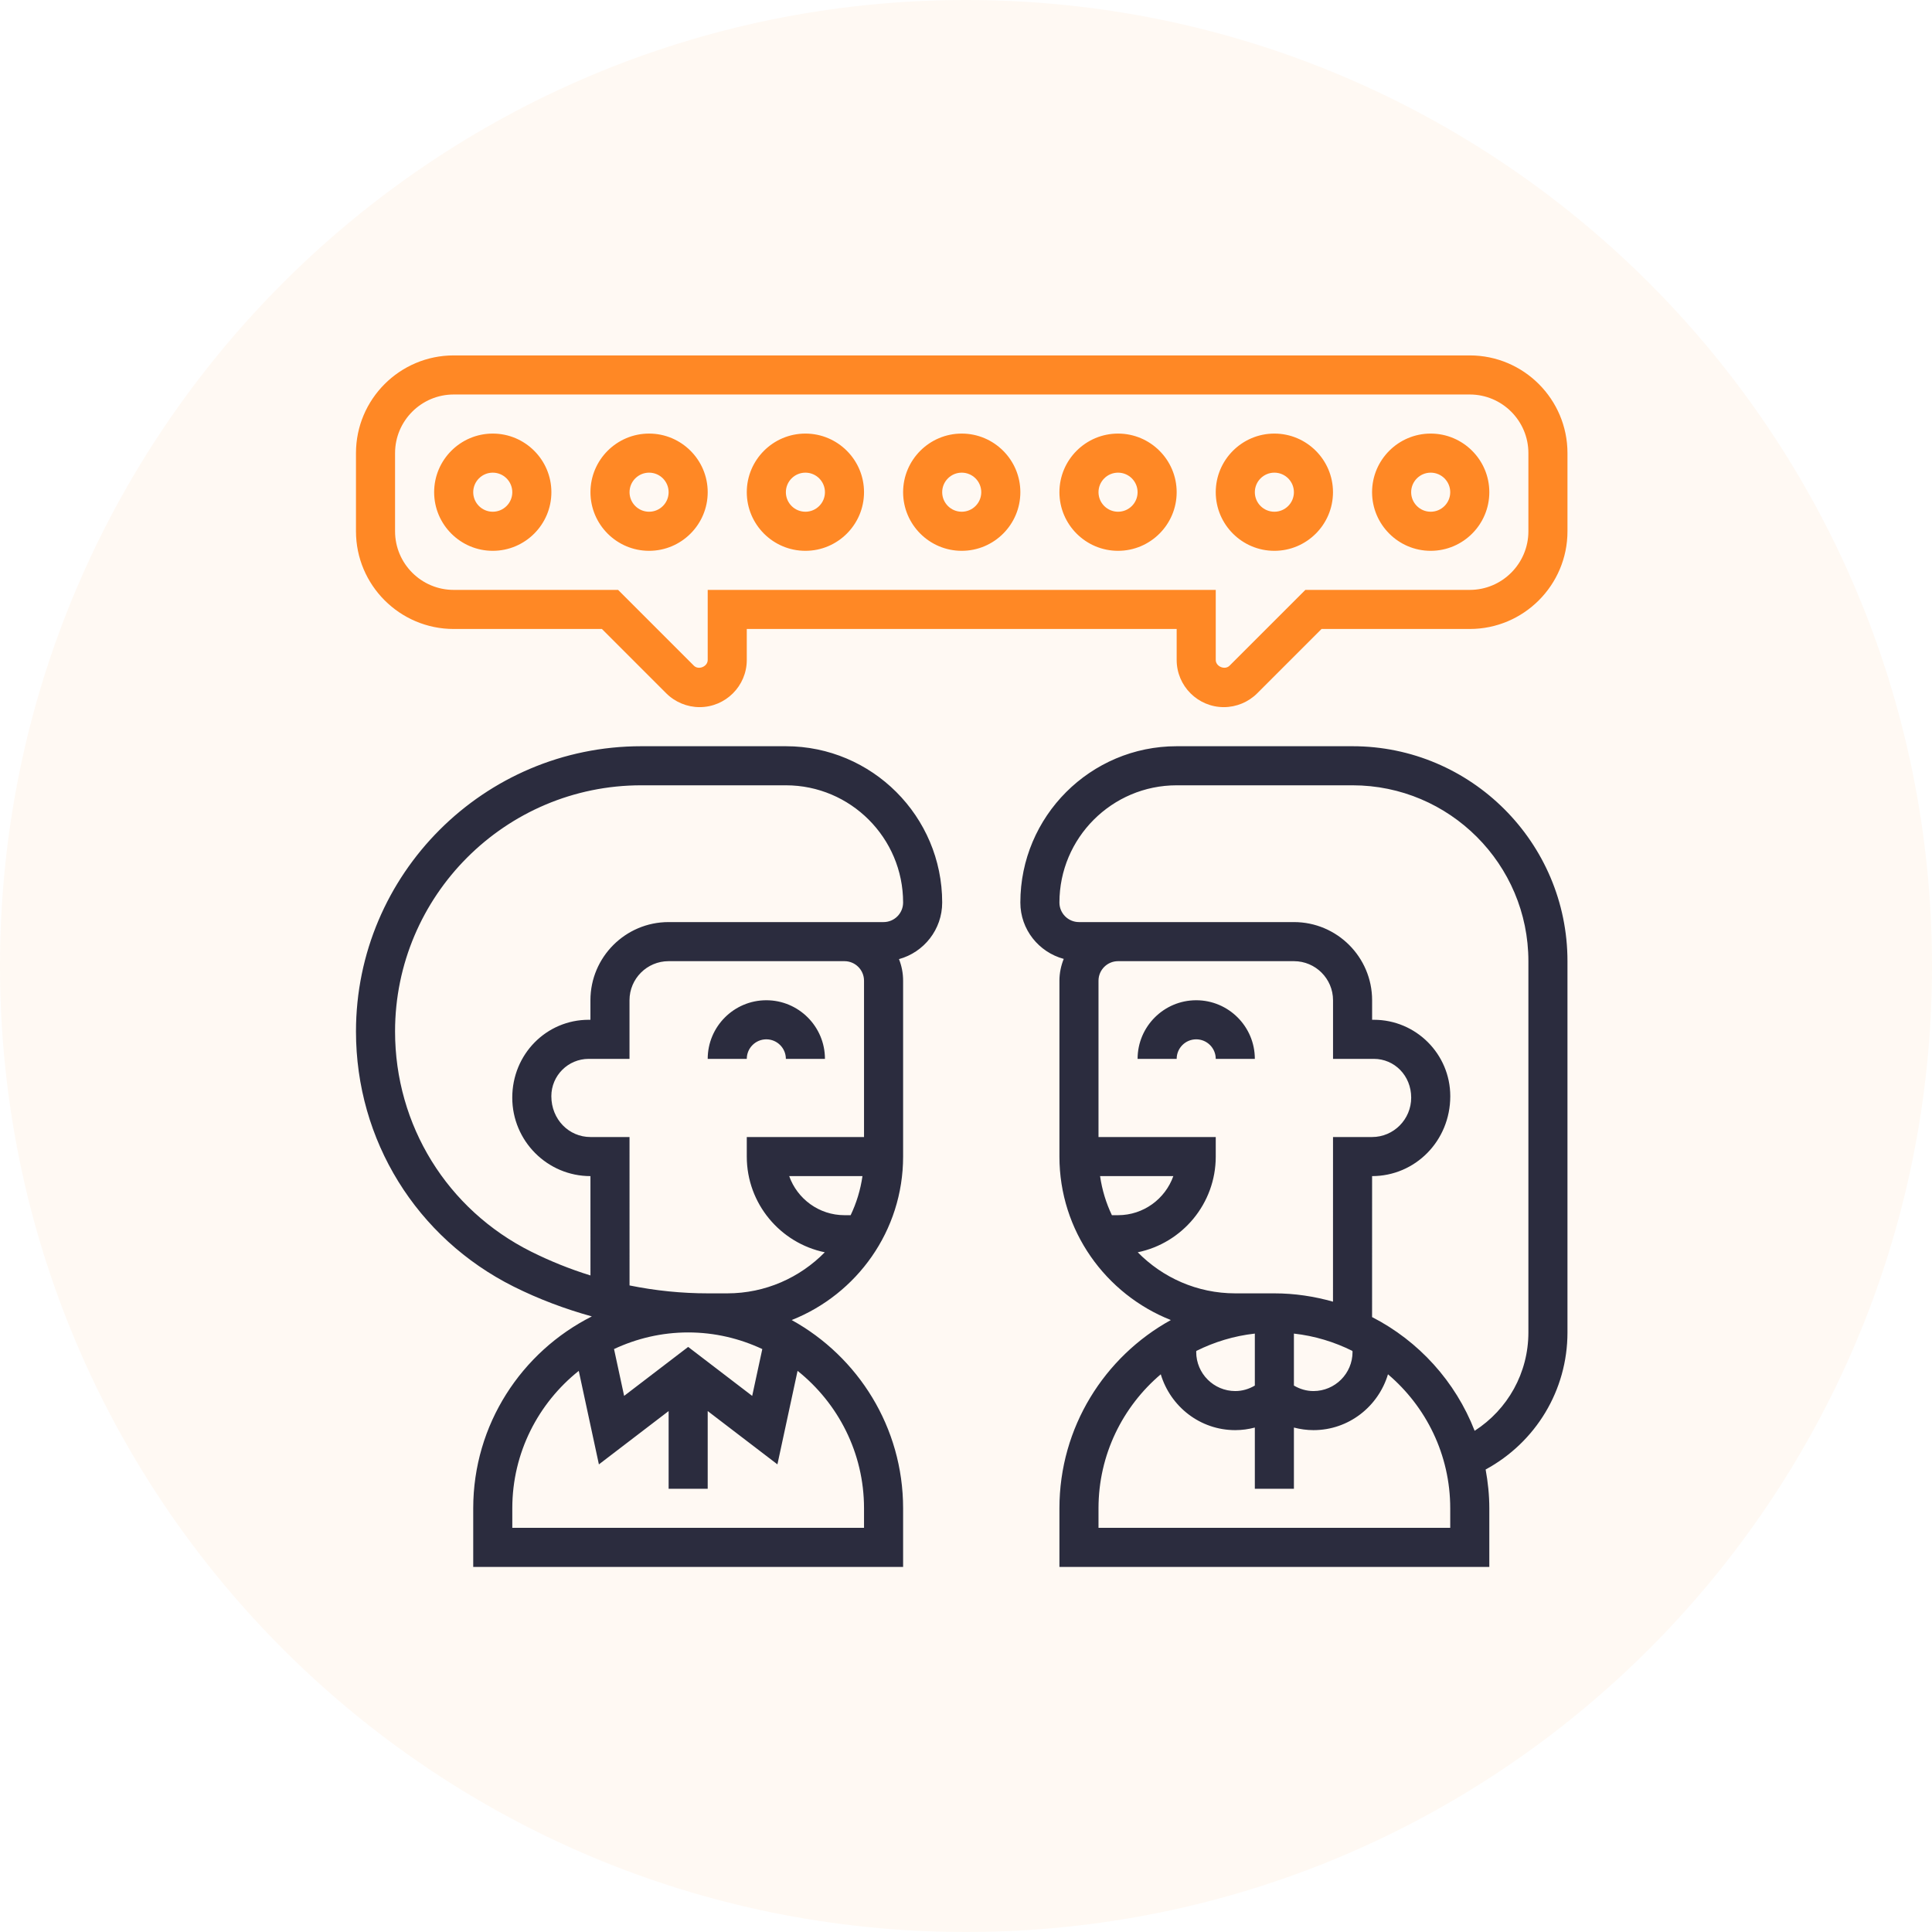
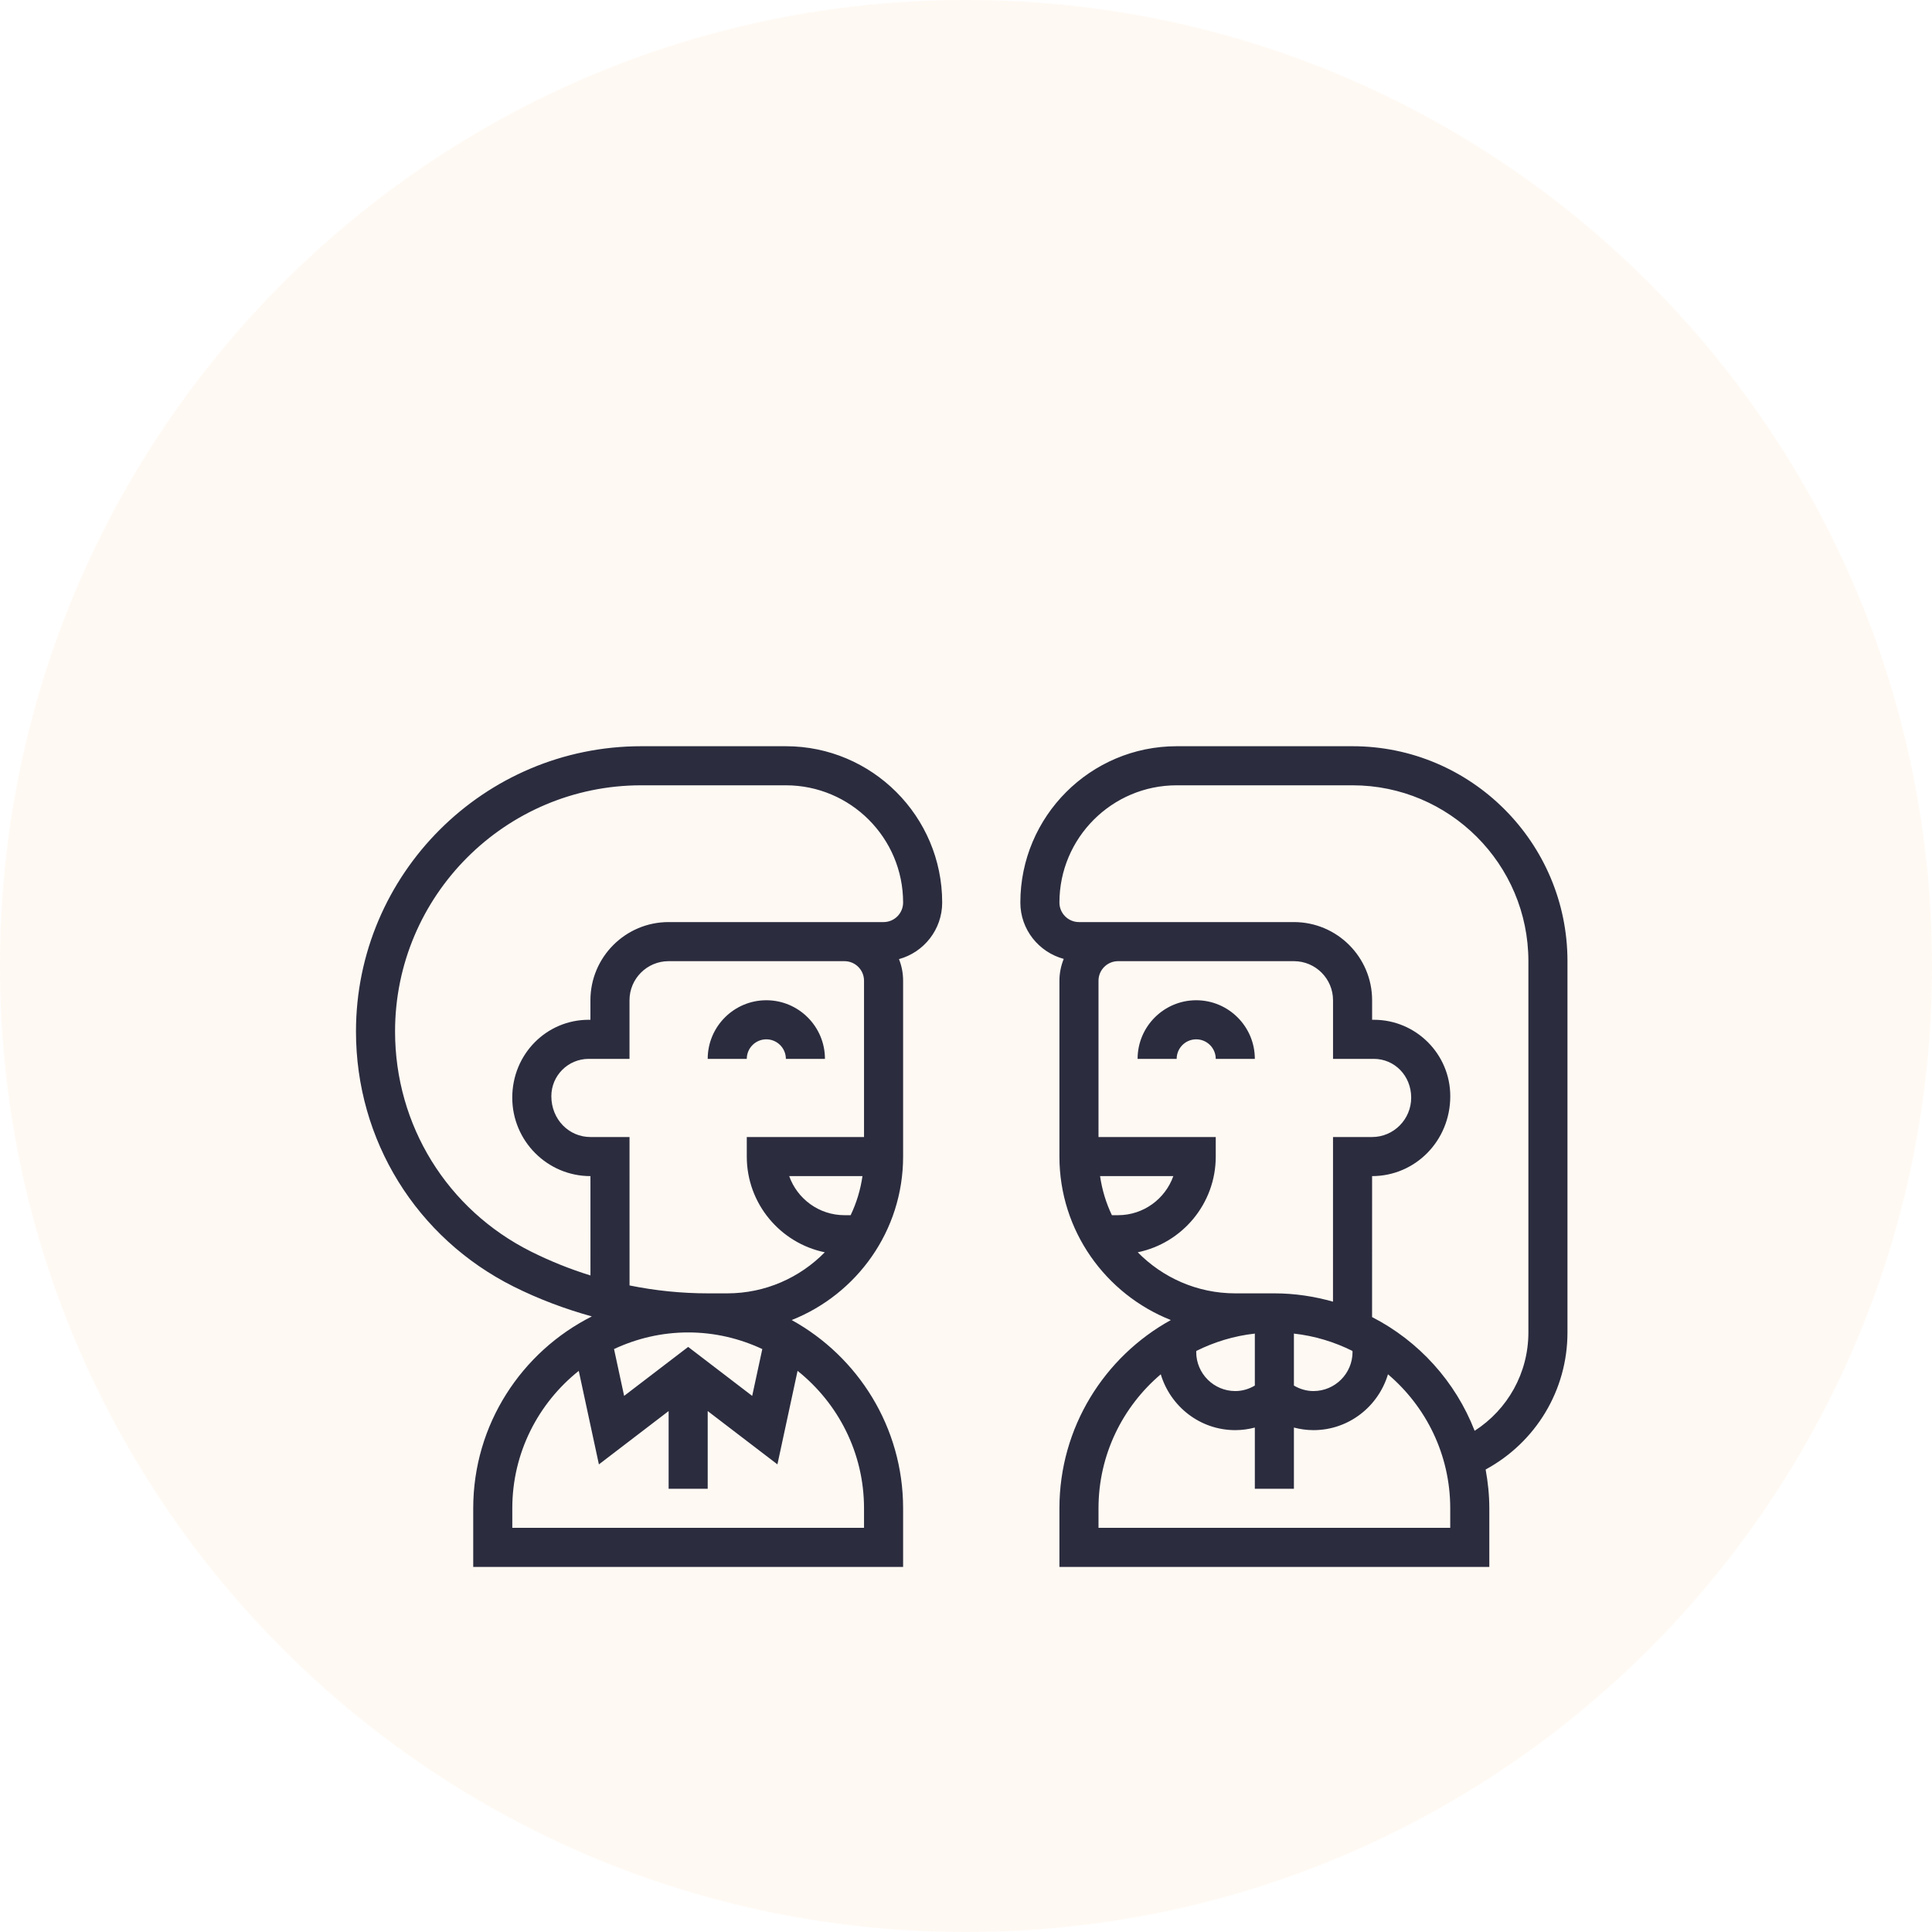
<svg xmlns="http://www.w3.org/2000/svg" width="212" height="212" viewBox="0 0 212 212" fill="none">
  <path opacity="0.05" fill-rule="evenodd" clip-rule="evenodd" d="M0 106C0 164.542 47.458 212 106 212C164.542 212 212 164.542 212 106C212 47.458 164.542 0 106 0C47.458 0 0 47.458 0 106Z" fill="#FF8800" />
  <path fill-rule="evenodd" clip-rule="evenodd" d="M81.945 116.191H77.657C77.657 112.644 80.543 109.758 84.09 109.758C87.636 109.758 90.522 112.644 90.522 116.191H86.234C86.234 115.009 85.273 114.046 84.09 114.046C82.906 114.046 81.945 115.009 81.945 116.191H81.945ZM98.646 105.245C98.938 105.978 99.099 106.778 99.099 107.614V126.912C99.099 135.055 94.021 142.019 86.873 144.85C94.154 148.868 99.099 156.619 99.099 165.507V171.939H51.927V165.507C51.927 156.304 57.238 148.334 64.944 144.451C61.987 143.632 59.104 142.547 56.361 141.177C45.692 135.838 39.062 125.113 39.062 113.185C39.062 95.924 53.102 81.884 70.36 81.884H86.234C95.692 81.884 103.387 89.579 103.387 99.037C103.387 101.998 101.376 104.499 98.646 105.245ZM82.539 153.173L83.648 148.034C81.171 146.874 78.422 146.209 75.513 146.209C72.603 146.209 69.854 146.874 67.378 148.032L68.486 153.171L75.513 147.798L82.539 153.173ZM87.518 150.424L85.307 160.686L77.657 154.837V163.362H73.369V154.837L65.718 160.689L63.508 150.427C59.071 153.965 56.215 159.404 56.215 165.507V167.651H94.81V165.507C94.81 159.404 91.954 153.965 87.518 150.424ZM90.505 137.414C85.627 136.41 81.945 132.083 81.945 126.912V124.767H94.81V107.614C94.81 106.433 93.85 105.47 92.666 105.47H73.364C70.999 105.47 69.076 107.393 69.076 109.758V116.191H64.595C62.335 116.191 60.499 118.028 60.499 120.286C60.499 122.829 62.425 124.767 64.792 124.767H69.078L69.08 141.052C71.911 141.627 74.799 141.921 77.685 141.921H79.801C83.991 141.921 87.78 140.19 90.505 137.414ZM93.342 133.344C93.978 132.01 94.422 130.569 94.639 129.056H86.6C87.486 131.551 89.87 133.344 92.666 133.344H93.342ZM99.099 99.037C99.099 91.942 93.329 86.172 86.234 86.172H70.36C55.465 86.172 43.35 98.289 43.35 113.182C43.35 123.479 49.071 132.735 58.28 137.341C60.375 138.387 62.553 139.262 64.792 139.957L64.79 129.056C60.06 129.056 56.211 125.194 56.211 120.447C56.211 115.663 59.972 111.902 64.595 111.902H64.788V109.758C64.788 105.028 68.634 101.181 73.364 101.181H96.955C98.138 101.181 99.099 100.219 99.099 99.037L99.099 99.037ZM131.261 109.758C127.715 109.758 124.829 112.644 124.829 116.191H129.117C129.117 115.009 130.078 114.046 131.261 114.046C132.445 114.046 133.405 115.009 133.405 116.191H137.694C137.694 112.644 134.808 109.758 131.261 109.758ZM172 105.47V146.209C172 152.566 168.514 158.27 163.019 161.25C163.272 162.633 163.424 164.051 163.424 165.507V171.939H116.252V165.507C116.252 156.619 121.197 148.868 128.478 144.85C121.329 142.019 116.252 135.055 116.252 126.912V107.614C116.252 106.767 116.426 105.963 116.724 105.221C113.99 104.481 111.964 102.003 111.964 99.037C111.964 89.579 119.659 81.884 129.117 81.884H148.415C161.419 81.884 172 92.465 172 105.47ZM122.685 133.344C125.481 133.344 127.865 131.551 128.75 129.056H120.712C120.931 130.569 121.372 132.01 122.009 133.344H122.685ZM139.838 141.921C142.07 141.921 144.223 142.253 146.27 142.834L146.273 124.767H150.559C152.926 124.767 154.851 122.829 154.851 120.447C154.851 118.028 153.016 116.191 150.756 116.191H146.275V109.758C146.275 107.393 144.351 105.47 141.986 105.47H129.117H122.685C121.501 105.47 120.54 106.433 120.54 107.614V124.767H133.405V126.912C133.405 132.083 129.724 136.41 124.846 137.414C127.571 140.19 131.36 141.921 135.55 141.921L139.838 141.921ZM148.4 148.237C146.425 147.255 144.268 146.589 141.982 146.336V152.039C142.636 152.427 143.372 152.642 144.126 152.642C146.491 152.642 148.415 150.718 148.415 148.353C148.415 148.319 148.4 148.274 148.4 148.237L148.4 148.237ZM131.261 148.353C131.261 150.718 133.185 152.642 135.55 152.642C136.304 152.642 137.04 152.427 137.694 152.039V146.336C135.408 146.589 133.251 147.255 131.276 148.237C131.276 148.274 131.261 148.319 131.261 148.353L131.261 148.353ZM159.135 165.507C159.135 159.617 156.477 154.344 152.304 150.802C151.243 154.333 148.001 156.93 144.126 156.93C143.397 156.93 142.679 156.829 141.982 156.647V163.362H137.694V156.647C136.997 156.829 136.279 156.93 135.55 156.93C131.675 156.93 128.433 154.333 127.372 150.802C123.199 154.344 120.54 159.617 120.54 165.507V167.651H159.135V165.507ZM167.712 105.47C167.712 94.831 159.056 86.172 148.415 86.172H129.117C122.022 86.172 116.252 91.942 116.252 99.037C116.252 100.219 117.213 101.181 118.396 101.181H122.685H129.117H141.986C146.716 101.181 150.563 105.028 150.563 109.758V111.902H150.756C155.379 111.902 159.14 115.663 159.14 120.286C159.14 125.194 155.291 129.054 150.561 129.056L150.559 144.524C155.681 147.152 159.712 151.593 161.814 157.003C165.448 154.664 167.712 150.647 167.712 146.209L167.712 105.47Z" fill="#2B2C3E" />
-   <path fill-rule="evenodd" clip-rule="evenodd" d="M129.117 54.009C129.117 57.556 126.231 60.442 122.685 60.442C119.138 60.442 116.252 57.556 116.252 54.009C116.252 50.463 119.138 47.577 122.685 47.577C126.231 47.577 129.117 50.463 129.117 54.009ZM124.829 54.009C124.829 52.828 123.868 51.865 122.685 51.865C121.501 51.865 120.54 52.828 120.54 54.009C120.54 55.191 121.501 56.153 122.685 56.153C123.868 56.153 124.829 55.191 124.829 54.009ZM111.964 54.009C111.964 57.556 109.078 60.442 105.531 60.442C101.985 60.442 99.099 57.556 99.099 54.009C99.099 50.463 101.985 47.577 105.531 47.577C109.078 47.577 111.964 50.463 111.964 54.009ZM107.675 54.009C107.675 52.828 106.715 51.865 105.531 51.865C104.348 51.865 103.387 52.828 103.387 54.009C103.387 55.191 104.348 56.153 105.531 56.153C106.715 56.153 107.675 55.191 107.675 54.009ZM94.81 54.009C94.81 57.556 91.924 60.442 88.378 60.442C84.831 60.442 81.945 57.556 81.945 54.009C81.945 50.463 84.831 47.577 88.378 47.577C91.924 47.577 94.81 50.463 94.81 54.009ZM90.522 54.009C90.522 52.828 89.561 51.865 88.378 51.865C87.194 51.865 86.234 52.828 86.234 54.009C86.234 55.191 87.194 56.153 88.378 56.153C89.561 56.153 90.522 55.191 90.522 54.009ZM77.657 54.009C77.657 57.556 74.771 60.442 71.225 60.442C67.678 60.442 64.792 57.556 64.792 54.009C64.792 50.463 67.678 47.577 71.225 47.577C74.771 47.577 77.657 50.463 77.657 54.009ZM73.369 54.009C73.369 52.828 72.408 51.865 71.225 51.865C70.041 51.865 69.08 52.828 69.08 54.009C69.08 55.191 70.041 56.153 71.225 56.153C72.408 56.153 73.369 55.191 73.369 54.009ZM60.504 54.009C60.504 57.556 57.618 60.442 54.071 60.442C50.525 60.442 47.639 57.556 47.639 54.009C47.639 50.463 50.525 47.577 54.071 47.577C57.618 47.577 60.504 50.463 60.504 54.009ZM56.215 54.009C56.215 52.828 55.255 51.865 54.071 51.865C52.888 51.865 51.927 52.828 51.927 54.009C51.927 55.191 52.888 56.153 54.071 56.153C55.255 56.153 56.215 55.191 56.215 54.009ZM146.27 54.009C146.27 57.556 143.384 60.442 139.838 60.442C136.291 60.442 133.405 57.556 133.405 54.009C133.405 50.463 136.291 47.577 139.838 47.577C143.384 47.577 146.27 50.463 146.27 54.009ZM141.982 54.009C141.982 52.828 141.022 51.865 139.838 51.865C138.654 51.865 137.694 52.828 137.694 54.009C137.694 55.191 138.654 56.153 139.838 56.153C141.022 56.153 141.982 55.191 141.982 54.009ZM163.424 54.009C163.424 57.556 160.538 60.442 156.991 60.442C153.445 60.442 150.559 57.556 150.559 54.009C150.559 50.463 153.445 47.577 156.991 47.577C160.538 47.577 163.424 50.463 163.424 54.009ZM159.135 54.009C159.135 52.828 158.175 51.865 156.991 51.865C155.808 51.865 154.847 52.828 154.847 54.009C154.847 55.191 155.808 56.153 156.991 56.153C158.175 56.153 159.135 55.191 159.135 54.009ZM172 49.721V58.297C172 64.209 167.191 69.018 161.28 69.018H145.014L137.953 76.079C136.993 77.042 135.659 77.595 134.293 77.595C131.439 77.595 129.117 75.273 129.117 72.419V69.018H81.945V72.419C81.945 75.273 79.623 77.595 76.769 77.595C75.403 77.595 74.07 77.042 73.107 76.077L66.049 69.018H49.783C43.871 69.018 39.062 64.209 39.062 58.297V49.721C39.062 43.809 43.871 39 49.783 39H161.28C167.191 39 172 43.809 172 49.721ZM167.712 49.721C167.712 46.174 164.826 43.288 161.28 43.288H49.783C46.236 43.288 43.35 46.174 43.35 49.721V58.297C43.35 61.844 46.236 64.73 49.783 64.73H67.824L76.141 73.047C76.651 73.558 77.659 73.144 77.657 72.419V64.73H133.405V72.419C133.405 73.144 134.415 73.555 134.919 73.047L143.239 64.73H161.28C164.826 64.73 167.712 61.844 167.712 58.297V49.721Z" fill="#FF8825" />
</svg>